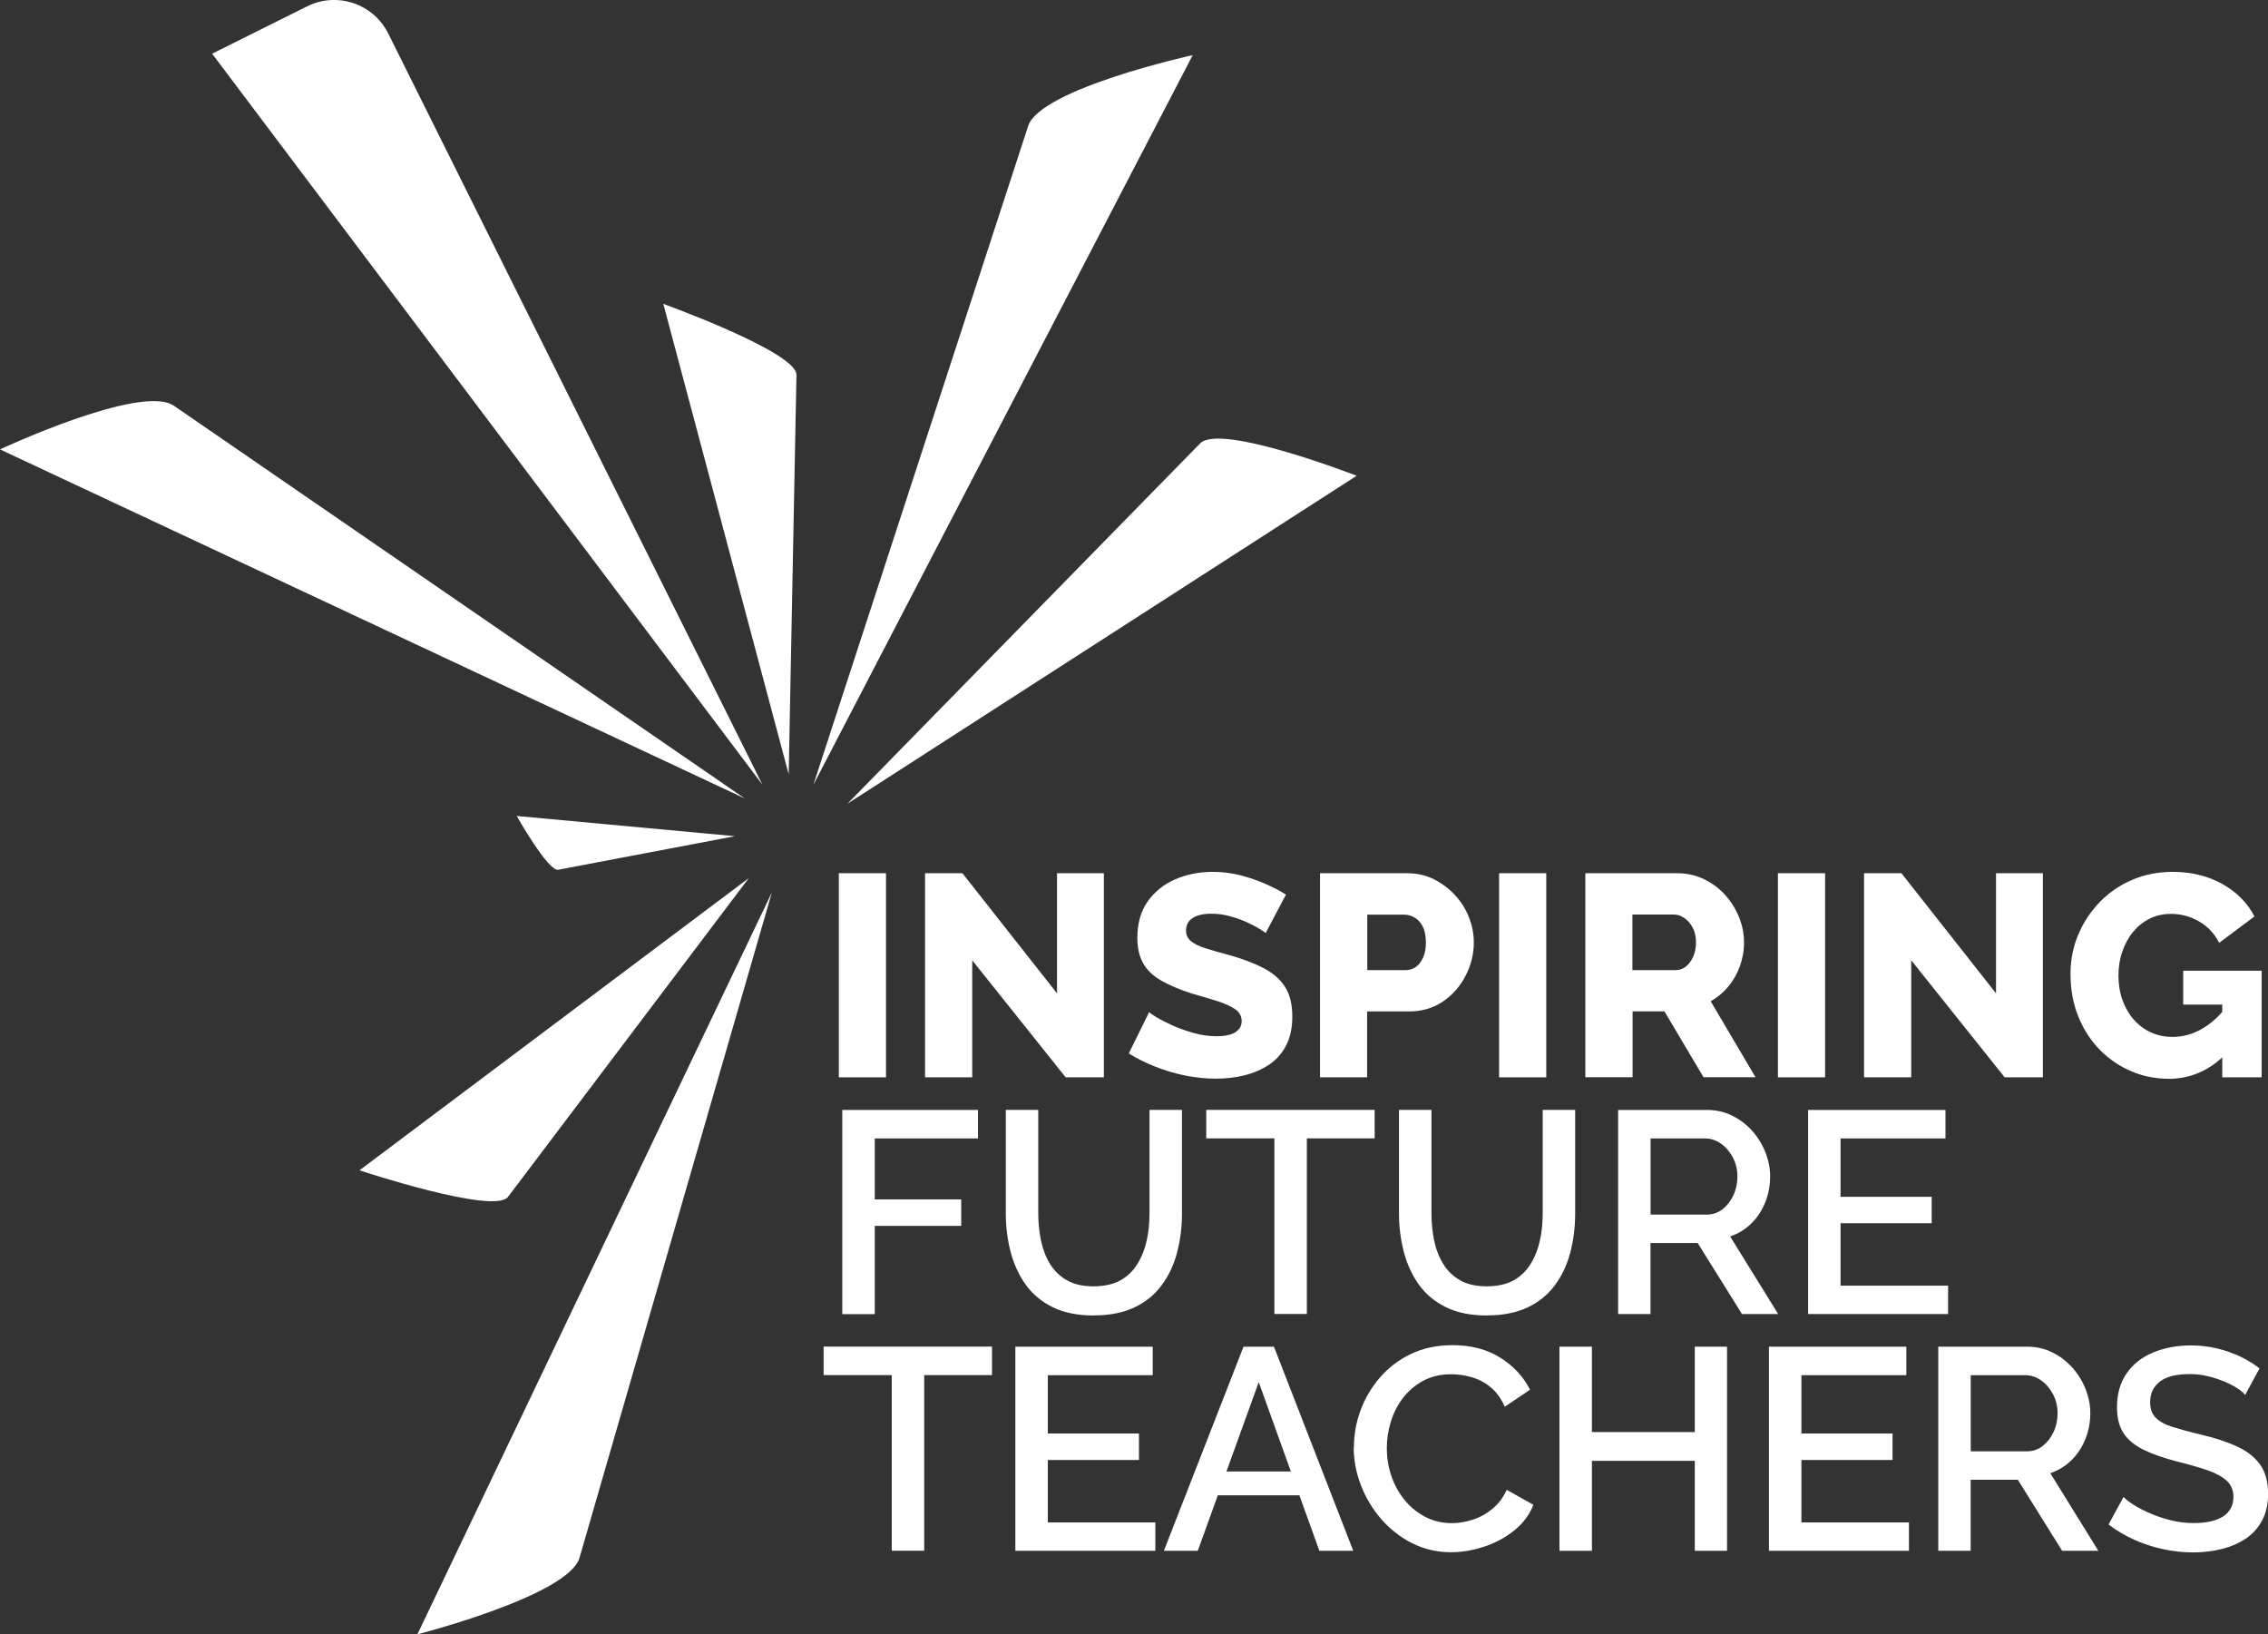
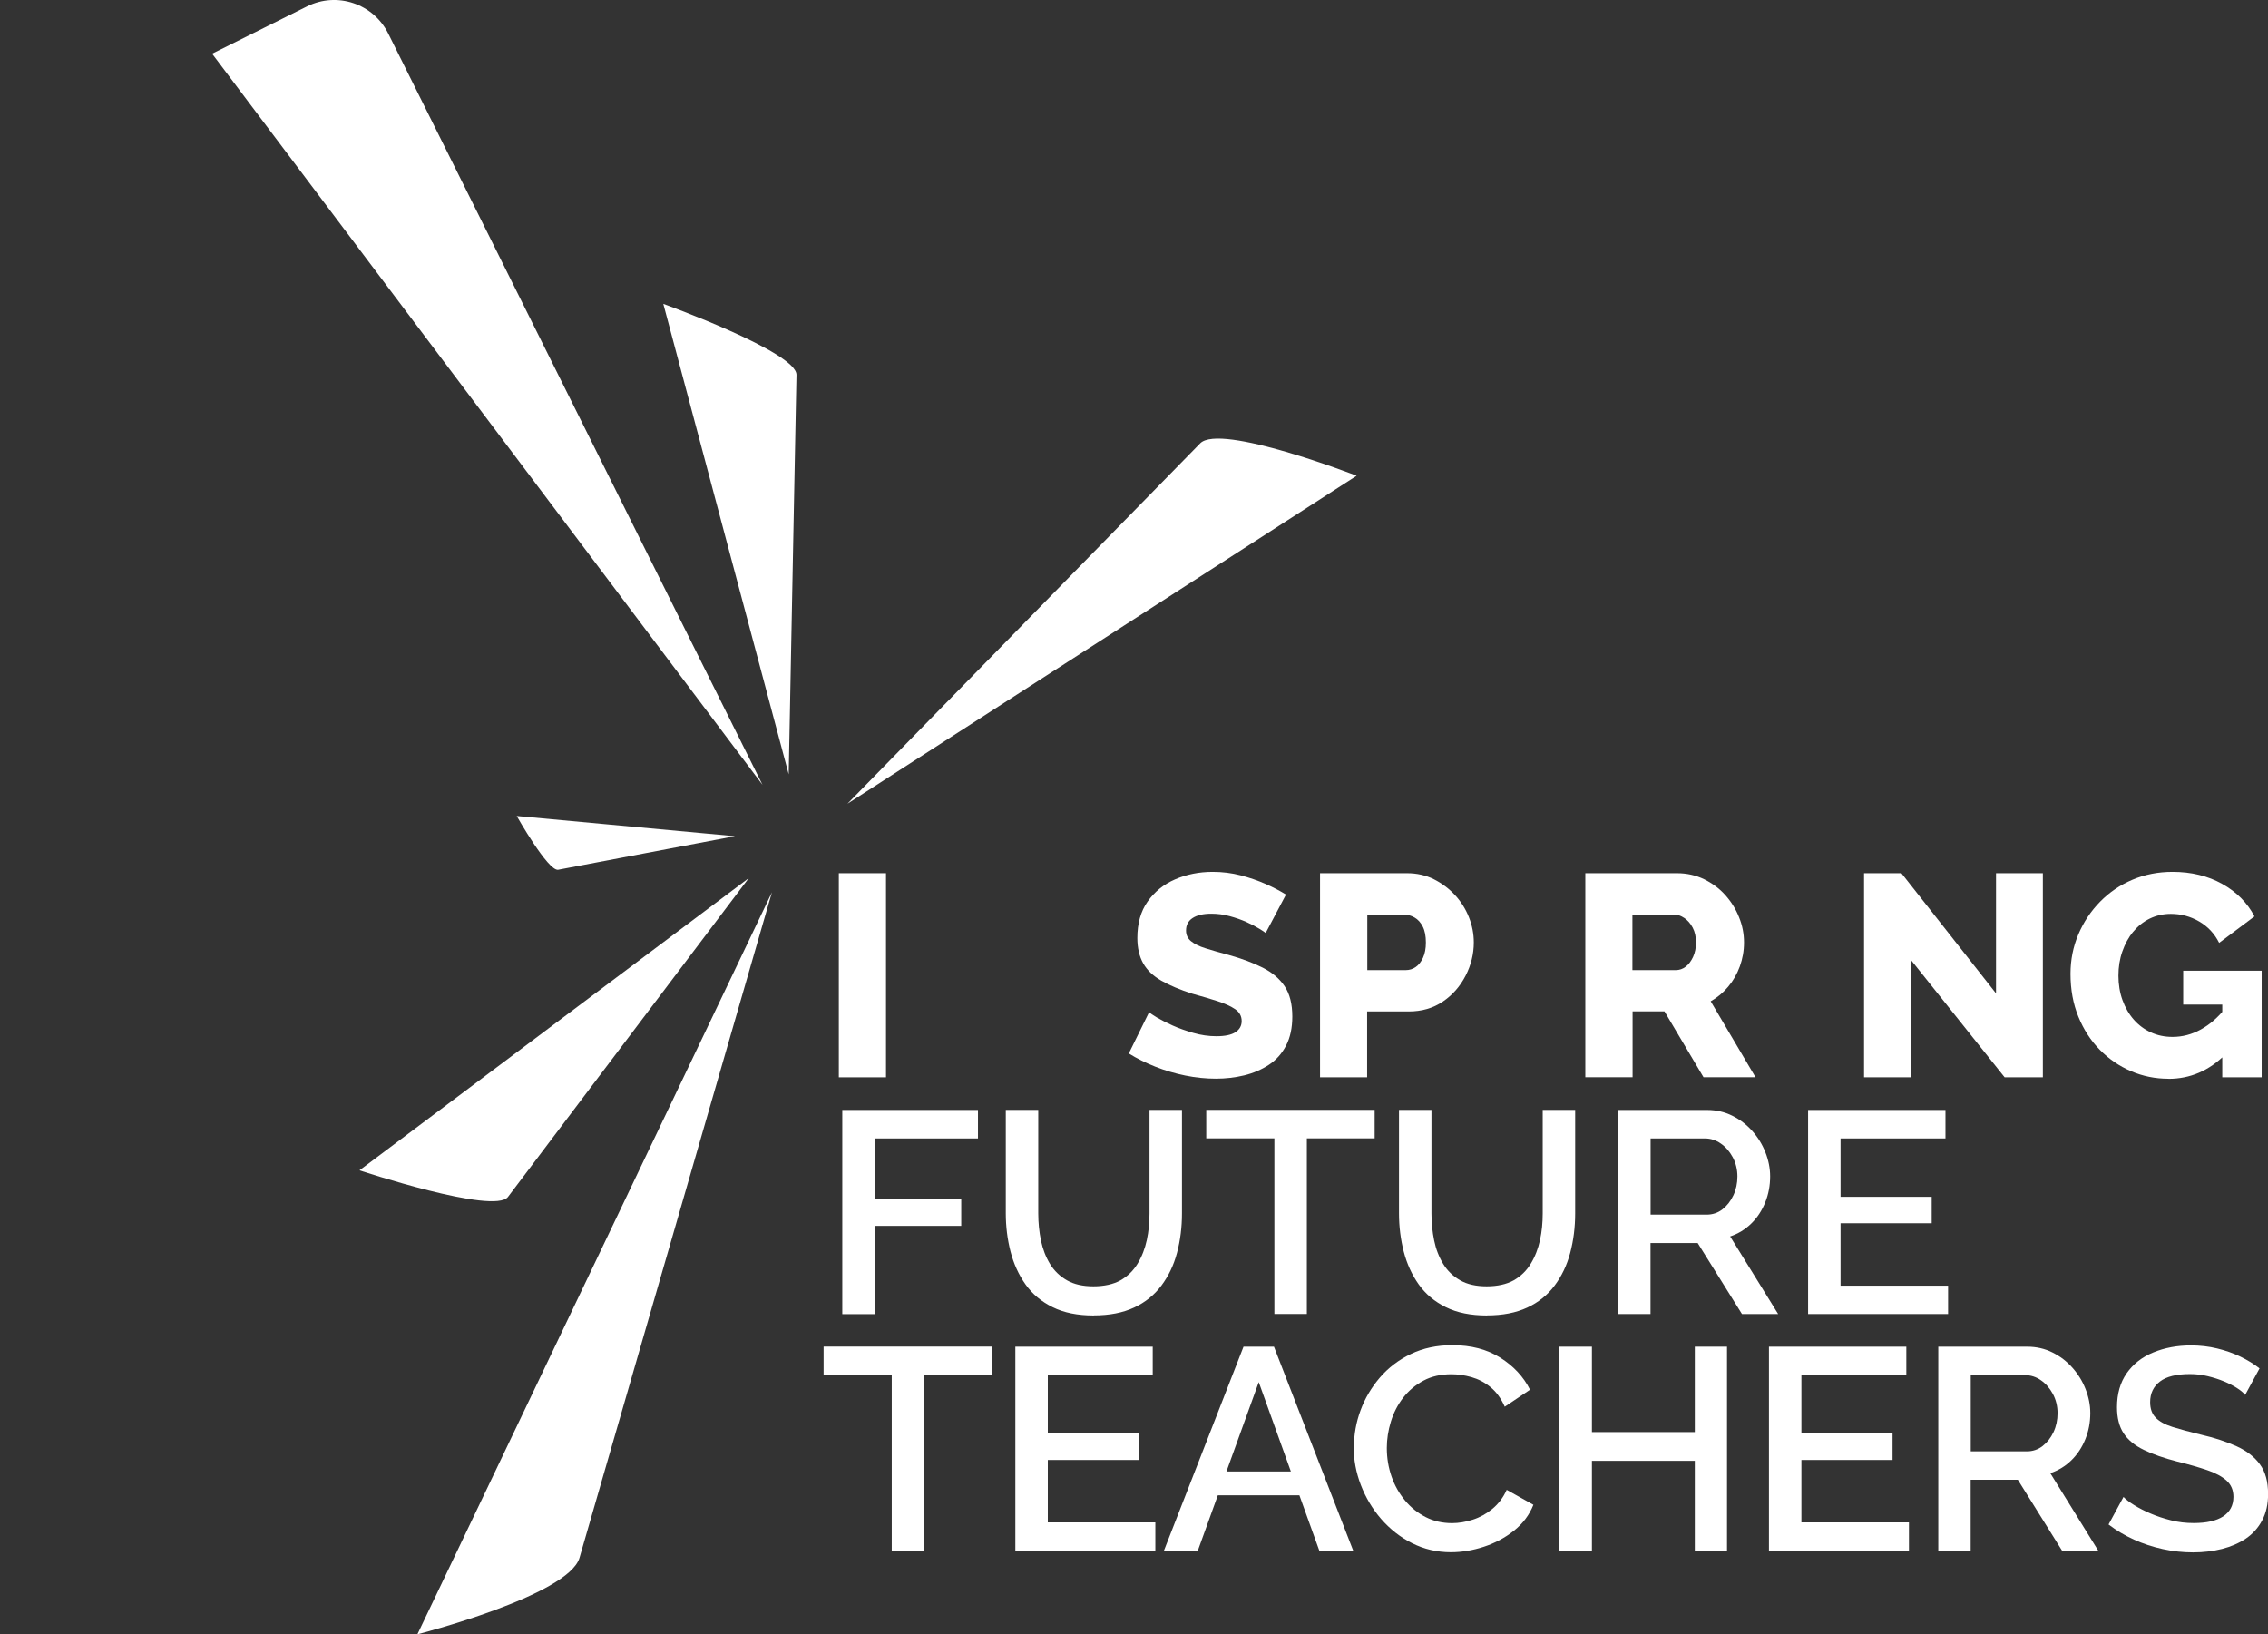
<svg xmlns="http://www.w3.org/2000/svg" id="Layer_1" data-name="Layer 1" width="268.27" height="193.3" viewBox="0 0 268.27 193.3">
  <rect x="0" y="0" width="268.27" height="193.3" fill="#333333" stroke="none" />
  <defs>
    <style>      .cls-1 {        fill: #fff;      }    </style>
  </defs>
-   <path class="cls-1" d="M0,53.15s16.72-7.81,20.57-5.16c22.5,15.48,45,30.96,67.51,46.44" />
-   <path class="cls-1" d="M141.08,6.52s-18.03,3.96-19.47,8.4c-8.47,25.97-16.93,51.93-25.4,77.9" />
  <path class="cls-1" d="M78.46,35.94s15.8,5.7,15.75,8.4c-.31,15.75-.61,31.49-.92,47.24" />
  <path class="cls-1" d="M160.47,56.27s-16.13-6.27-18.51-3.83c-13.91,14.21-27.82,28.41-41.72,42.62" />
  <path class="cls-1" d="M90.19,92.82L45.92,3.96c-1.76-3.53-6.05-4.97-9.59-3.21l-11.24,5.6" />
  <path class="cls-1" d="M49.37,193.3s17.88-4.57,19.18-9.06c7.59-26.24,15.17-52.47,22.76-78.71" />
  <path class="cls-1" d="M42.52,138.42s15.95,5.29,17.57,3.14c9.49-12.57,18.99-25.13,28.48-37.7" />
  <path class="cls-1" d="M61.12,96.51s3.72,6.58,4.91,6.36c6.97-1.32,13.93-2.65,20.9-3.97" />
  <g>
    <path class="cls-1" d="M99.22,127.42v-24.14h5.58v24.14h-5.58Z" />
-     <path class="cls-1" d="M115,113.58v13.84h-5.58v-24.14h4.42l11.19,14.21v-14.21h5.54v24.14h-4.52l-11.05-13.84Z" />
    <path class="cls-1" d="M149.71,110.35c-.07-.07-.31-.23-.73-.49-.42-.26-.93-.53-1.53-.8-.6-.27-1.26-.5-1.99-.7s-1.45-.29-2.18-.29c-.95,0-1.69,.17-2.21,.51-.52,.34-.78,.83-.78,1.48,0,.52,.2,.94,.59,1.26s.97,.61,1.72,.84c.75,.24,1.67,.5,2.75,.79,1.54,.43,2.88,.93,4.01,1.5,1.13,.57,2,1.31,2.6,2.21,.6,.9,.9,2.09,.9,3.57,0,1.33-.24,2.47-.73,3.42s-1.17,1.72-2.04,2.29c-.87,.57-1.85,.99-2.92,1.25-1.08,.26-2.19,.39-3.35,.39s-2.39-.12-3.62-.37-2.42-.6-3.55-1.05c-1.13-.45-2.18-.97-3.13-1.56l2.41-4.9c.11,.14,.42,.35,.92,.65,.5,.29,1.12,.61,1.85,.94s1.56,.62,2.46,.88,1.81,.39,2.72,.39c1.02,0,1.77-.16,2.26-.48,.49-.32,.73-.76,.73-1.31,0-.58-.25-1.05-.76-1.4-.51-.35-1.2-.66-2.07-.95-.87-.28-1.88-.58-3.01-.89-1.47-.47-2.69-.99-3.66-1.54-.96-.55-1.68-1.23-2.14-2.04-.46-.81-.7-1.81-.7-3.01,0-1.71,.4-3.15,1.21-4.3s1.89-2.04,3.25-2.63,2.84-.89,4.45-.89c1.16,0,2.25,.14,3.3,.41,1.04,.27,2.03,.61,2.96,1.02s1.73,.83,2.41,1.26l-2.41,4.56Z" />
    <path class="cls-1" d="M156.14,127.42v-24.14h10.3c1.16,0,2.21,.24,3.16,.71,.95,.48,1.78,1.1,2.5,1.87,.71,.77,1.26,1.64,1.65,2.62,.39,.98,.58,1.97,.58,2.99,0,1.36-.32,2.67-.97,3.93-.65,1.26-1.54,2.28-2.69,3.06s-2.49,1.17-4.03,1.17h-4.93v7.79h-5.58Zm5.58-12.68h4.56c.43,0,.82-.12,1.17-.36,.35-.24,.64-.61,.87-1.1,.23-.5,.34-1.1,.34-1.8,0-.77-.12-1.4-.37-1.89-.25-.49-.57-.84-.97-1.07-.4-.23-.81-.34-1.24-.34h-4.35v6.56Z" />
-     <path class="cls-1" d="M177.32,127.42v-24.14h5.58v24.14h-5.58Z" />
    <path class="cls-1" d="M187.52,127.42v-24.14h10.85c1.16,0,2.22,.24,3.2,.71,.97,.48,1.81,1.1,2.5,1.87s1.24,1.64,1.63,2.62c.4,.98,.59,1.97,.59,2.99s-.17,1.92-.49,2.82c-.33,.91-.79,1.71-1.38,2.41-.59,.7-1.28,1.28-2.07,1.73l5.3,8.98h-6.15l-4.62-7.79h-3.77v7.79h-5.58Zm5.58-12.68h5.13c.43,0,.82-.14,1.17-.41,.35-.27,.64-.66,.87-1.16,.23-.5,.34-1.07,.34-1.7,0-.68-.13-1.26-.39-1.75-.26-.49-.59-.87-.99-1.14-.4-.27-.8-.41-1.21-.41h-4.93v6.56Z" />
-     <path class="cls-1" d="M210.3,127.42v-24.14h5.58v24.14h-5.58Z" />
    <path class="cls-1" d="M226.07,113.58v13.84h-5.58v-24.14h4.42l11.19,14.21v-14.21h5.54v24.14h-4.52l-11.05-13.84Z" />
    <path class="cls-1" d="M256.5,127.59c-1.56,0-3.04-.3-4.44-.9-1.39-.6-2.62-1.44-3.69-2.53s-1.91-2.39-2.53-3.91c-.62-1.52-.93-3.21-.93-5.07,0-1.65,.31-3.21,.93-4.67,.62-1.46,1.48-2.75,2.57-3.86,1.09-1.11,2.36-1.98,3.83-2.6,1.46-.62,3.04-.93,4.74-.93,2.22,0,4.18,.48,5.88,1.43s2.97,2.23,3.81,3.84l-4.18,3.13c-.54-1.09-1.33-1.93-2.36-2.53-1.03-.6-2.15-.9-3.35-.9-.91,0-1.74,.19-2.5,.56-.76,.37-1.41,.9-1.96,1.56s-.97,1.44-1.28,2.33c-.31,.88-.46,1.84-.46,2.86s.16,2.01,.48,2.89c.32,.88,.76,1.65,1.33,2.3,.57,.65,1.24,1.15,2.02,1.51s1.64,.54,2.57,.54c1.16,0,2.27-.29,3.33-.87,1.06-.58,2.04-1.42,2.92-2.53v5.47c-1.93,1.93-4.17,2.89-6.73,2.89Zm6.36-8.77h-4.62v-4.01h9.28v12.61h-4.66v-8.6Z" />
    <path class="cls-1" d="M99.63,155.42v-24.14h16.05v3.37h-12.21v7.21h10.23v3.13h-10.23v10.44h-3.84Z" />
    <path class="cls-1" d="M129.38,155.59c-1.93,0-3.55-.33-4.88-.99-1.33-.66-2.39-1.55-3.2-2.69-.8-1.13-1.39-2.42-1.77-3.88-.37-1.45-.56-2.96-.56-4.52v-12.24h3.84v12.24c0,1.11,.11,2.18,.32,3.21,.22,1.03,.57,1.95,1.07,2.77,.5,.82,1.17,1.46,2.01,1.94,.84,.48,1.88,.71,3.13,.71s2.36-.24,3.2-.71c.84-.48,1.51-1.13,2.02-1.97,.51-.84,.87-1.77,1.09-2.79,.22-1.02,.32-2.07,.32-3.16v-12.24h3.84v12.24c0,1.66-.2,3.21-.59,4.68s-1.01,2.75-1.84,3.86c-.83,1.11-1.9,1.98-3.23,2.6-1.33,.62-2.92,.93-4.78,.93Z" />
    <path class="cls-1" d="M162.6,134.64h-8.02v20.77h-3.84v-20.77h-8.06v-3.37h19.92v3.37Z" />
    <path class="cls-1" d="M175.89,155.59c-1.93,0-3.55-.33-4.88-.99-1.33-.66-2.39-1.55-3.2-2.69-.8-1.13-1.39-2.42-1.77-3.88-.37-1.45-.56-2.96-.56-4.52v-12.24h3.84v12.24c0,1.11,.11,2.18,.32,3.21,.21,1.03,.57,1.95,1.07,2.77,.5,.82,1.17,1.46,2.01,1.94,.84,.48,1.88,.71,3.13,.71s2.36-.24,3.2-.71c.84-.48,1.51-1.13,2.02-1.97,.51-.84,.87-1.77,1.09-2.79,.22-1.02,.32-2.07,.32-3.16v-12.24h3.84v12.24c0,1.66-.2,3.21-.59,4.68s-1.01,2.75-1.84,3.86c-.83,1.11-1.9,1.98-3.23,2.6-1.33,.62-2.92,.93-4.78,.93Z" />
    <path class="cls-1" d="M191.4,155.42v-24.14h10.51c1.09,0,2.09,.23,2.99,.68,.91,.45,1.69,1.05,2.36,1.8,.67,.75,1.19,1.59,1.56,2.53,.37,.94,.56,1.89,.56,2.84,0,1.09-.19,2.11-.58,3.08-.39,.96-.93,1.8-1.65,2.5-.71,.7-1.55,1.21-2.5,1.53l5.68,9.18h-4.28l-5.24-8.4h-5.58v8.4h-3.84Zm3.84-11.76h6.63c.7,0,1.33-.21,1.87-.63,.54-.42,.97-.97,1.29-1.65s.48-1.43,.48-2.24-.19-1.6-.56-2.28c-.37-.68-.84-1.22-1.41-1.61-.57-.4-1.19-.6-1.87-.6h-6.43v9.01Z" />
    <path class="cls-1" d="M230.43,152.05v3.37h-16.56v-24.14h16.25v3.37h-12.41v6.9h10.78v3.13h-10.78v7.38h12.72Z" />
    <path class="cls-1" d="M117.34,162.64h-8.02v20.77h-3.84v-20.77h-8.06v-3.37h19.92v3.37Z" />
    <path class="cls-1" d="M136.66,180.05v3.37h-16.56v-24.14h16.25v3.37h-12.41v6.9h10.78v3.13h-10.78v7.38h12.72Z" />
    <path class="cls-1" d="M147.09,159.28h3.6l9.38,24.14h-4.01l-2.36-6.56h-9.65l-2.37,6.56h-4.01l9.42-24.14Zm5.6,14.76l-3.8-10.57-3.82,10.57h7.62Z" />
    <path class="cls-1" d="M160.15,171.14c0-1.47,.26-2.92,.78-4.33,.52-1.42,1.29-2.71,2.29-3.88,1.01-1.17,2.23-2.1,3.67-2.79,1.44-.69,3.08-1.04,4.91-1.04,2.2,0,4.09,.49,5.66,1.48s2.75,2.25,3.52,3.79l-2.99,2.01c-.43-.97-.99-1.75-1.68-2.31-.69-.57-1.45-.96-2.26-1.19-.82-.23-1.61-.34-2.38-.34-1.25,0-2.35,.25-3.3,.76-.95,.51-1.75,1.18-2.4,2.02-.65,.84-1.13,1.78-1.45,2.82-.32,1.04-.48,2.08-.48,3.13,0,1.18,.19,2.3,.56,3.37,.37,1.07,.91,2.01,1.6,2.84s1.51,1.48,2.45,1.96c.94,.48,1.98,.71,3.11,.71,.79,0,1.61-.14,2.45-.41,.84-.27,1.62-.7,2.33-1.29,.71-.59,1.28-1.34,1.68-2.24l3.16,1.77c-.48,1.2-1.24,2.22-2.3,3.06-1.05,.84-2.24,1.47-3.55,1.9s-2.62,.65-3.91,.65c-1.65,0-3.18-.36-4.59-1.07-1.41-.71-2.62-1.67-3.66-2.86-1.03-1.19-1.83-2.53-2.4-4.01s-.85-2.99-.85-4.51Z" />
    <path class="cls-1" d="M204.28,159.28v24.14h-3.81v-10.64h-12.17v10.64h-3.84v-24.14h3.84v10.1h12.17v-10.1h3.81Z" />
    <path class="cls-1" d="M225.8,180.05v3.37h-16.56v-24.14h16.25v3.37h-12.41v6.9h10.78v3.13h-10.78v7.38h12.72Z" />
    <path class="cls-1" d="M229.27,183.42v-24.14h10.51c1.09,0,2.09,.23,2.99,.68,.91,.45,1.69,1.05,2.36,1.8,.67,.75,1.19,1.59,1.56,2.53,.37,.94,.56,1.89,.56,2.84,0,1.09-.19,2.11-.58,3.08-.39,.96-.93,1.8-1.65,2.5-.71,.7-1.55,1.21-2.5,1.53l5.68,9.18h-4.28l-5.24-8.4h-5.58v8.4h-3.84Zm3.84-11.76h6.63c.7,0,1.33-.21,1.87-.63,.54-.42,.97-.97,1.29-1.65s.48-1.43,.48-2.24-.19-1.6-.56-2.28c-.37-.68-.84-1.22-1.41-1.61-.57-.4-1.19-.6-1.87-.6h-6.43v9.01Z" />
    <path class="cls-1" d="M265.55,164.96c-.2-.25-.53-.52-.97-.8-.44-.28-.95-.54-1.53-.78s-1.21-.44-1.9-.61-1.4-.25-2.12-.25c-1.59,0-2.77,.29-3.54,.88s-1.16,1.4-1.16,2.44c0,.77,.21,1.38,.65,1.83s1.09,.82,1.99,1.1,2,.58,3.32,.9c1.65,.38,3.08,.85,4.27,1.39,1.19,.54,2.11,1.25,2.75,2.13,.65,.88,.97,2.05,.97,3.52,0,1.2-.23,2.23-.7,3.11-.46,.88-1.11,1.6-1.92,2.15-.82,.55-1.76,.96-2.82,1.23-1.07,.27-2.21,.41-3.43,.41s-2.4-.13-3.59-.39c-1.19-.26-2.32-.63-3.4-1.12-1.08-.49-2.08-1.08-3.01-1.79l1.77-3.26c.27,.29,.69,.62,1.26,.97s1.22,.69,1.96,1c.74,.32,1.54,.58,2.41,.8,.87,.22,1.76,.32,2.67,.32,1.52,0,2.68-.26,3.49-.79,.8-.53,1.21-1.3,1.21-2.31,0-.79-.27-1.43-.8-1.91s-1.29-.9-2.28-1.24c-.99-.34-2.17-.68-3.55-1.02-1.59-.41-2.91-.87-3.98-1.39-1.07-.52-1.86-1.17-2.38-1.96-.52-.79-.78-1.82-.78-3.08,0-1.58,.38-2.92,1.14-4.01s1.81-1.92,3.15-2.47c1.34-.55,2.82-.83,4.45-.83,1.09,0,2.12,.12,3.11,.36,.99,.24,1.9,.56,2.75,.97,.85,.41,1.6,.87,2.26,1.39l-1.7,3.13Z" />
  </g>
</svg>